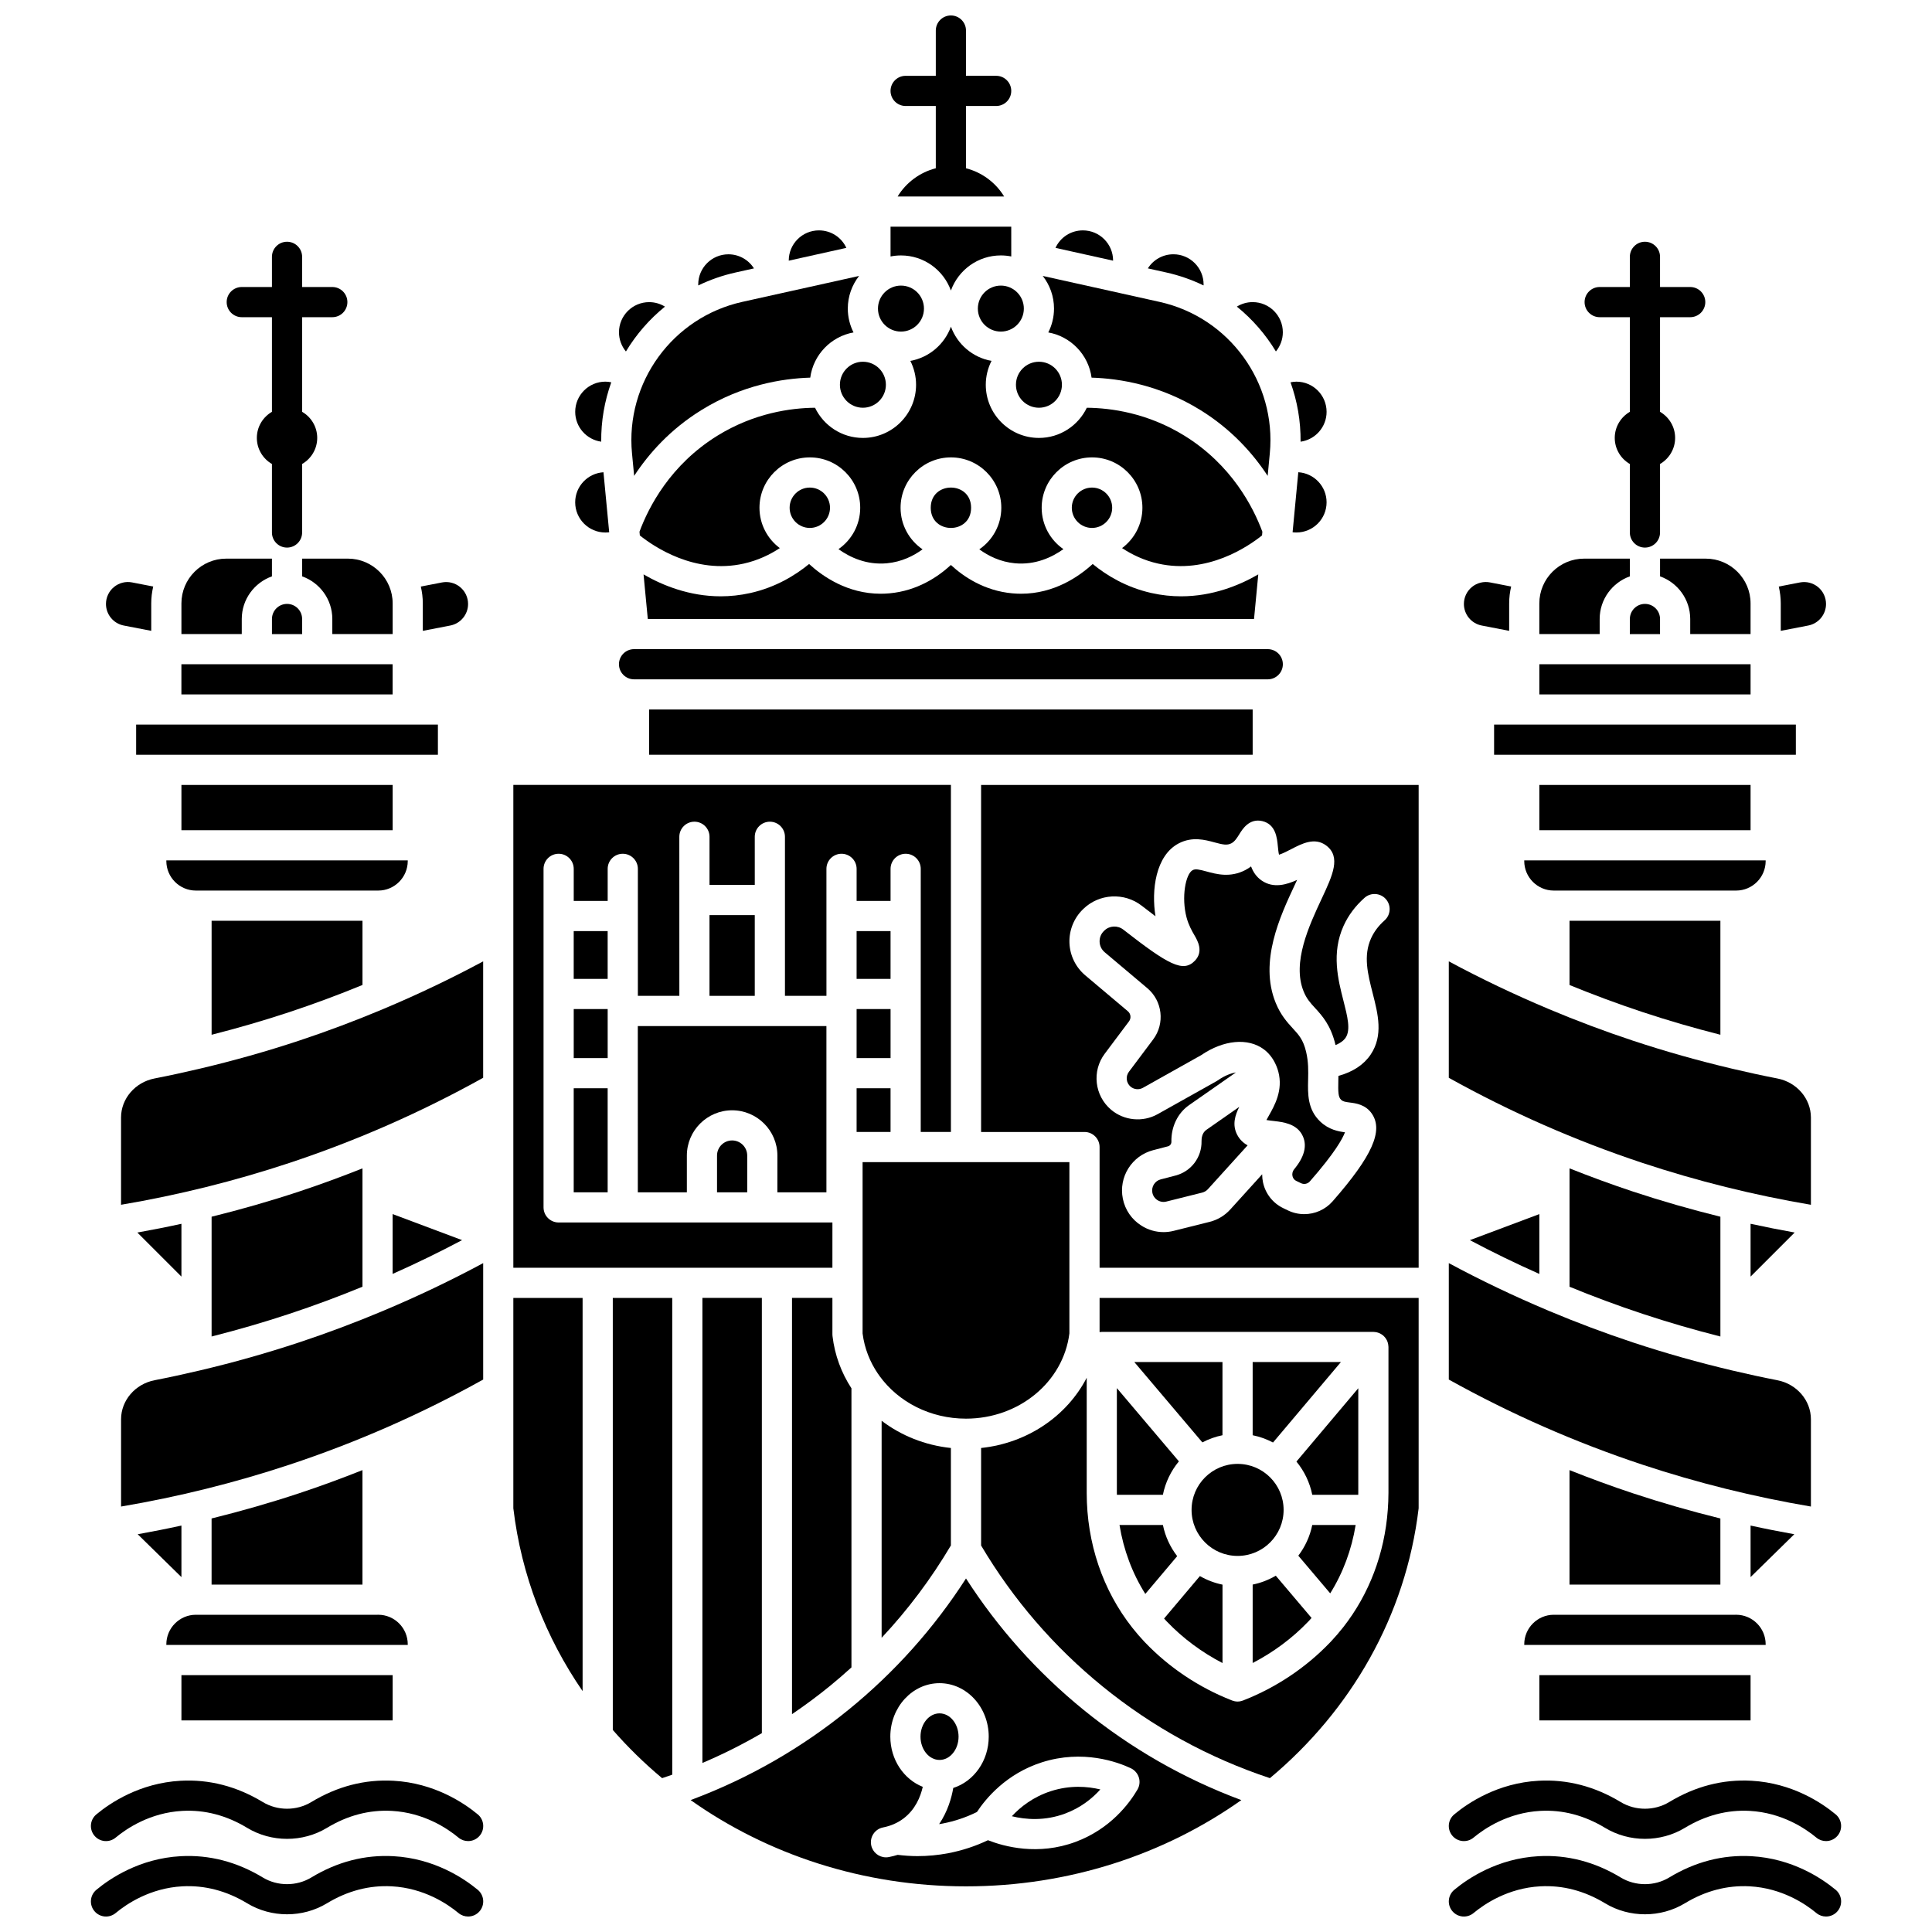
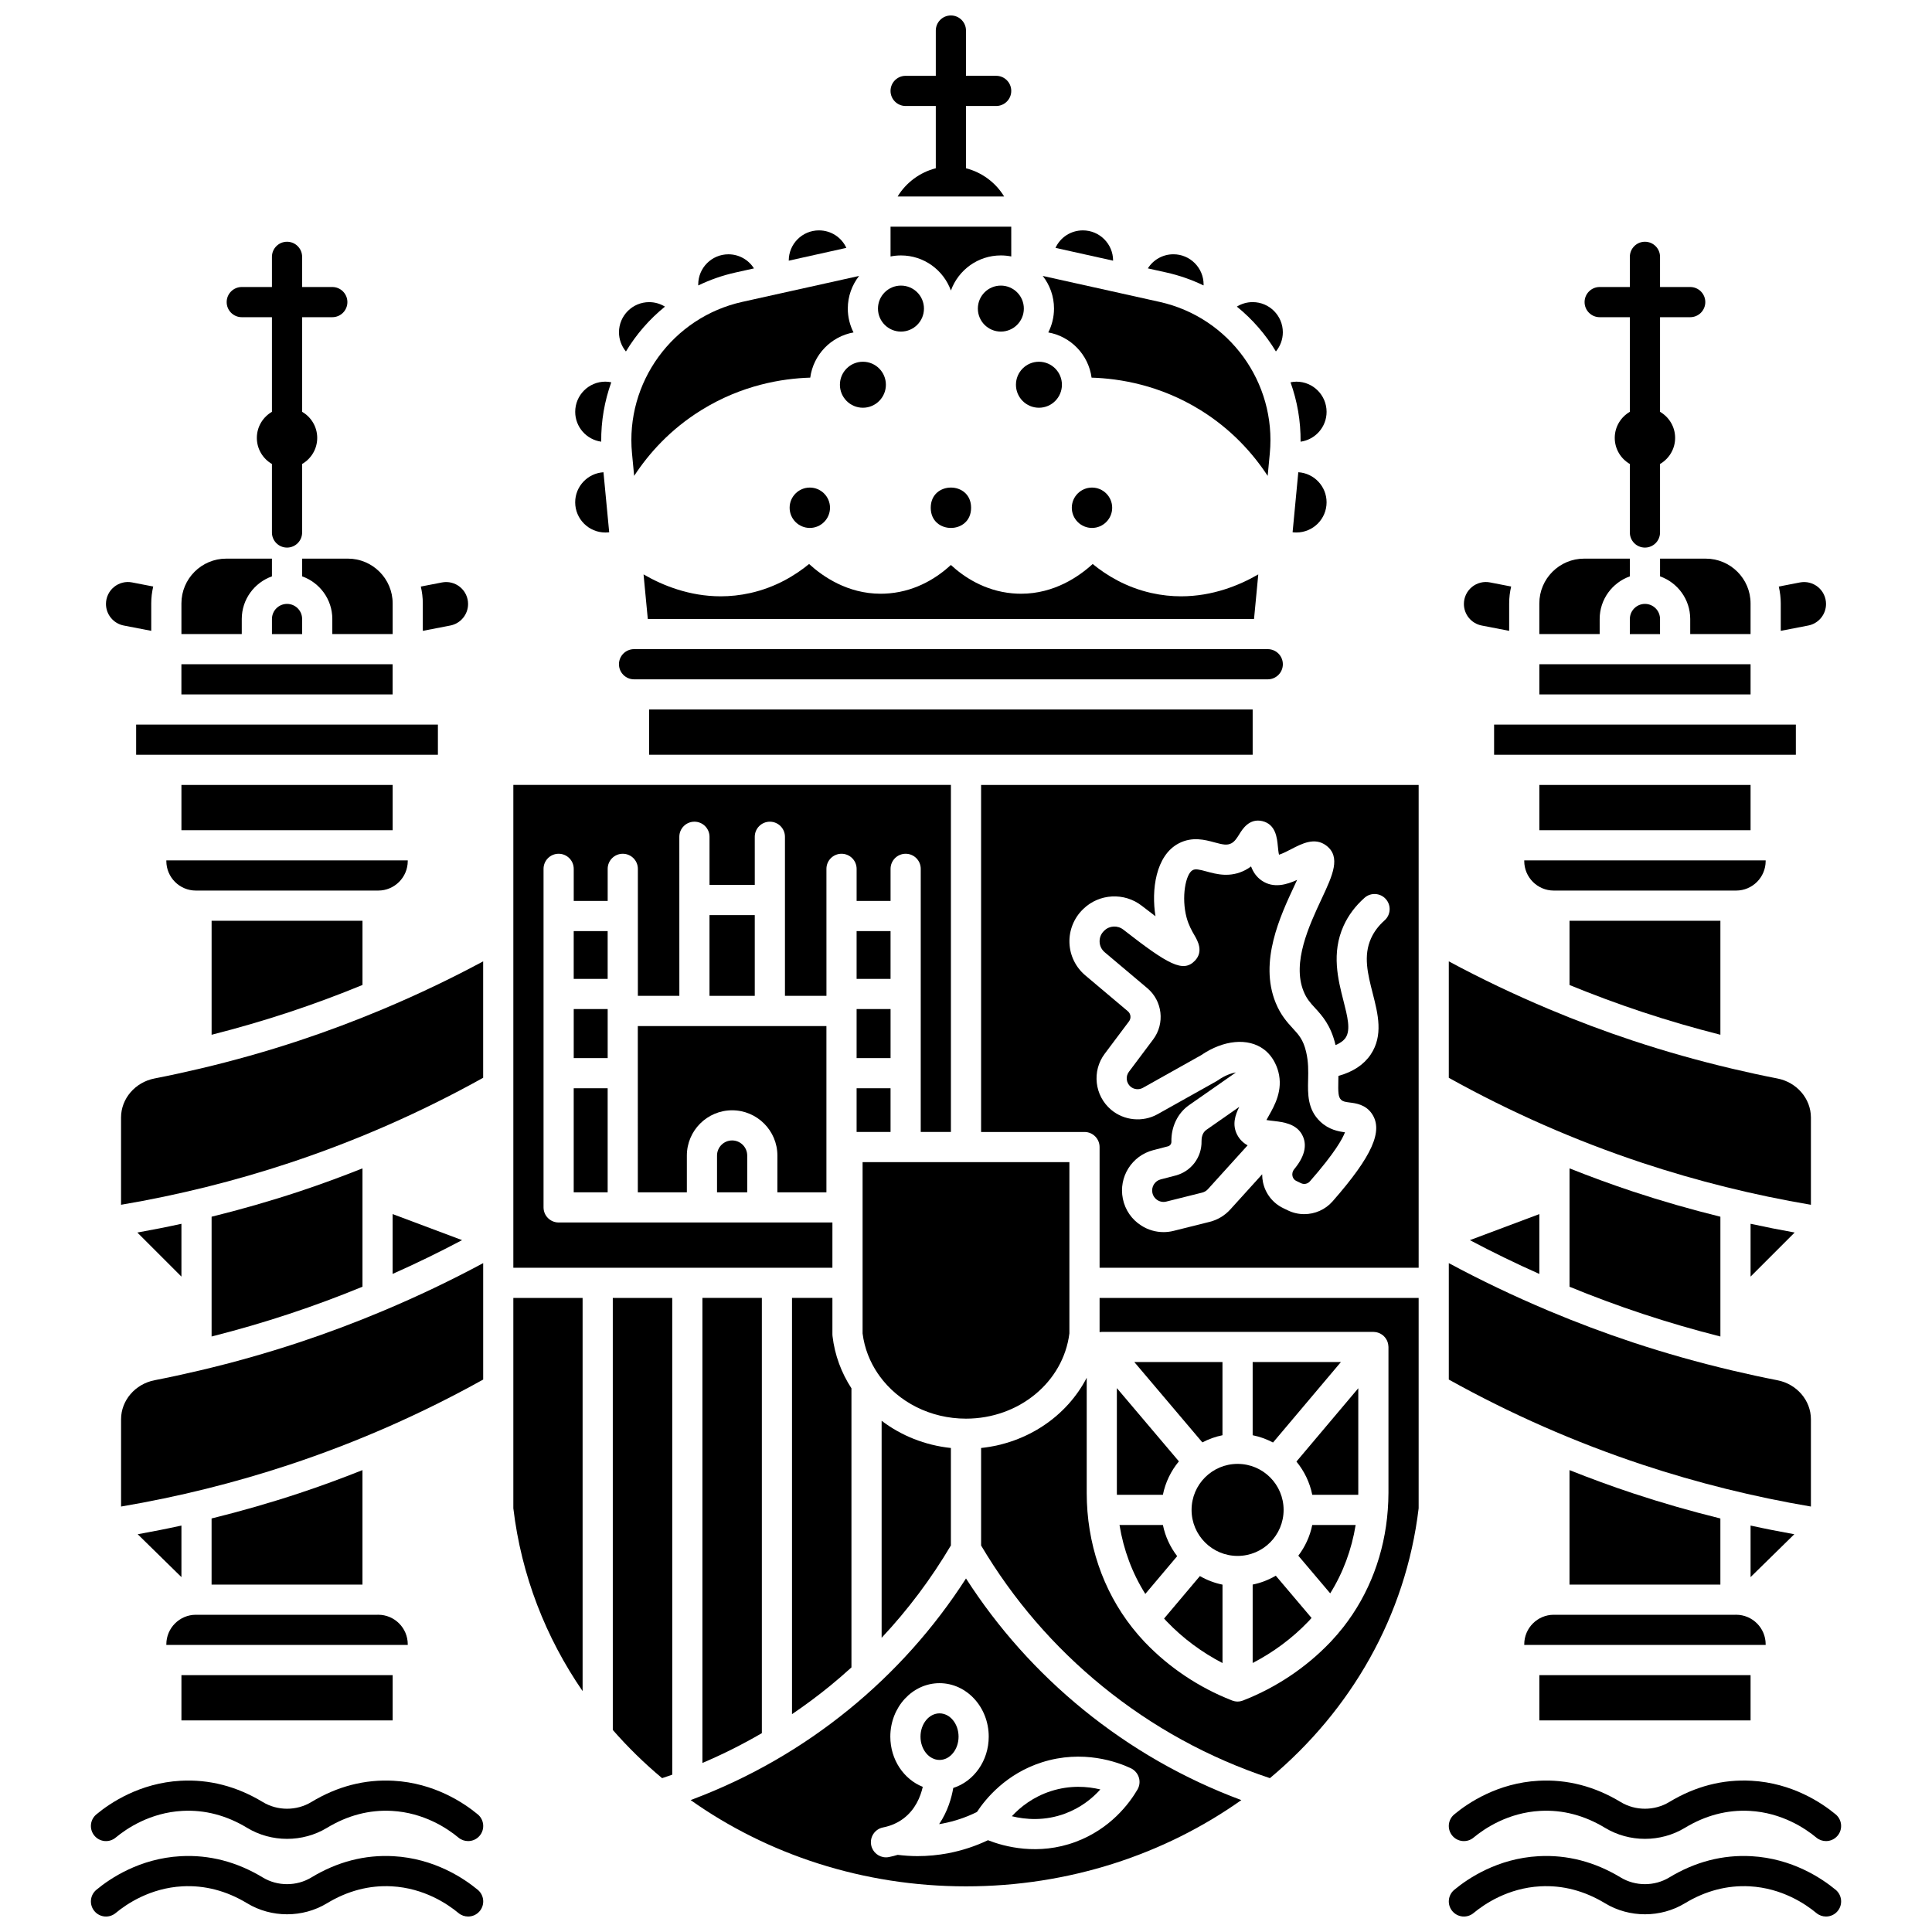
<svg xmlns="http://www.w3.org/2000/svg" width="800px" height="800px" version="1.1" viewBox="144 144 512 512">
  <defs>
    <clipPath id="c">
      <path d="m168 635h105v16.902h-105z" />
    </clipPath>
    <clipPath id="b">
      <path d="m527 635h105v16.902h-105z" />
    </clipPath>
    <clipPath id="a">
      <path d="m380 148.09h32v48.906h-32z" />
    </clipPath>
  </defs>
  <path d="m248.28 615.92c-7.59-0.422-14.906 1.477-21.777 5.641-3.91 2.363-8.957 2.363-12.863 0-6.871-4.16-14.207-6.062-21.777-5.641-10.809 0.598-18.629 5.84-22.328 8.914-1.699 1.41-1.934 3.93-0.52 5.633 1.41 1.699 3.93 1.934 5.633 0.52 2.941-2.441 9.145-6.609 17.66-7.082 5.941-0.332 11.727 1.184 17.195 4.496 6.422 3.887 14.723 3.887 21.145 0 5.469-3.312 11.246-4.824 17.195-4.496 8.512 0.473 14.719 4.637 17.66 7.082 0.746 0.621 1.652 0.922 2.555 0.922 1.148 0 2.289-0.492 3.078-1.445 1.41-1.699 1.176-4.219-0.52-5.633-3.711-3.07-11.531-8.312-22.336-8.91z" />
  <g clip-path="url(#c)">
    <path d="m248.28 635.91c-7.582-0.426-14.91 1.477-21.777 5.641-3.91 2.363-8.957 2.363-12.863 0-6.871-4.16-14.207-6.062-21.777-5.641-10.809 0.598-18.629 5.84-22.328 8.914-1.699 1.41-1.934 3.93-0.52 5.633 1.41 1.699 3.93 1.934 5.633 0.52 2.941-2.441 9.145-6.609 17.66-7.082 5.934-0.324 11.727 1.184 17.195 4.496 6.422 3.887 14.723 3.887 21.145 0 5.469-3.312 11.266-4.824 17.195-4.496 8.512 0.473 14.719 4.637 17.66 7.082 0.746 0.621 1.652 0.922 2.555 0.922 1.148 0 2.289-0.492 3.078-1.445 1.41-1.699 1.176-4.219-0.52-5.633-3.711-3.066-11.531-8.312-22.336-8.91z" />
  </g>
  <path d="m364.6 467.97h-72.555c-2.207 0-4-1.789-4-4v-89.715c0-2.207 1.789-4 4-4 2.207 0 4 1.789 4 4v8.496h8.996v-8.496c0-2.207 1.789-4 4-4 2.207 0 4 1.789 4 4v33.652h10.996l-0.008-42.148c0-2.207 1.789-4 4-4 2.207 0 4 1.789 4 4v12.758h11.996l-0.004-12.758c0-2.207 1.789-4 4-4 2.207 0 4 1.789 4 4v42.152h10.996l-0.004-33.656c0-2.207 1.789-4 4-4 2.207 0 4 1.789 4 4v8.496h8.996v-8.496c0-2.207 1.789-4 4-4 2.207 0 4 1.789 4 4l-0.004 69.723h7.996v-91.965h-115.96v127.95h84.555z" />
  <path d="m363.96 278.56c0-2.949-2.398-5.348-5.352-5.348-2.949 0-5.348 2.398-5.348 5.348 0 2.949 2.398 5.348 5.348 5.348s5.352-2.398 5.352-5.348z" />
  <path d="m335 302.03c-8.332 0-15.434-2.902-20.453-5.805l1.125 11.809h160.66l1.125-11.809c-5.019 2.902-12.121 5.805-20.453 5.805-2.519 0-5.152-0.266-7.875-0.875-6.664-1.496-11.844-4.648-15.555-7.688-3.625 3.316-10.195 7.879-18.973 7.879-0.77 0-1.555-0.035-2.356-0.109-7.387-0.684-12.852-4.375-16.25-7.512-3.398 3.137-8.863 6.832-16.25 7.512-0.801 0.074-1.586 0.109-2.356 0.109-8.777 0-15.348-4.559-18.973-7.879-3.707 3.043-8.891 6.191-15.555 7.688-2.715 0.609-5.348 0.875-7.867 0.875z" />
  <path d="m388.86 225.78c0 3.367-2.727 6.094-6.094 6.094-3.363 0-6.094-2.727-6.094-6.094 0-3.367 2.731-6.094 6.094-6.094 3.367 0 6.094 2.727 6.094 6.094" />
  <path d="m378.77 245.96c0 3.367-2.727 6.094-6.09 6.094-3.367 0-6.094-2.727-6.094-6.094 0-3.367 2.727-6.094 6.094-6.094 3.363 0 6.09 2.727 6.09 6.094" />
  <path d="m415.33 225.78c0 3.367-2.731 6.094-6.094 6.094-3.367 0-6.094-2.727-6.094-6.094 0-3.367 2.727-6.094 6.094-6.094 3.363 0 6.094 2.727 6.094 6.094" />
  <path d="m438.74 278.56c0-2.949-2.398-5.348-5.348-5.348s-5.352 2.398-5.352 5.348c0 2.949 2.398 5.348 5.352 5.348 2.949 0 5.348-2.398 5.348-5.348z" />
-   <path d="m478.54 284.91c-2.414-6.504-8.152-17.723-20.66-25.453-9.727-6.008-19.422-7.34-25.863-7.398-2.277 4.723-7.102 7.996-12.684 7.996-7.769 0-14.09-6.32-14.09-14.09 0-2.277 0.555-4.422 1.516-6.324-4.984-0.891-9.062-4.406-10.754-9.07-1.691 4.66-5.769 8.176-10.754 9.07 0.961 1.906 1.516 4.051 1.516 6.324 0 7.769-6.32 14.09-14.09 14.09-5.586 0-10.406-3.273-12.684-7.996-6.41 0.055-16.121 1.383-25.863 7.398-12.508 7.727-18.246 18.945-20.66 25.453l0.094 0.984c3.602 2.887 14.512 10.395 27.555 7.461 3.785-0.852 6.953-2.398 9.539-4.102-3.266-2.434-5.391-6.316-5.391-10.691 0-7.359 5.988-13.348 13.348-13.348s13.348 5.988 13.348 13.348c0 4.543-2.285 8.555-5.762 10.969 3.043 2.172 7.438 4.238 12.816 3.746 3.906-0.359 7.082-1.957 9.469-3.695-3.516-2.406-5.828-6.445-5.828-11.02 0-7.359 5.988-13.348 13.348-13.348s13.348 5.988 13.348 13.348c0 4.574-2.312 8.613-5.828 11.02 2.387 1.738 5.562 3.336 9.469 3.695 5.379 0.488 9.773-1.574 12.816-3.75-3.477-2.41-5.758-6.426-5.758-10.965 0-7.359 5.988-13.348 13.348-13.348s13.348 5.988 13.348 13.348c0 4.375-2.129 8.258-5.391 10.691 2.59 1.703 5.758 3.254 9.539 4.102 13.043 2.934 23.953-4.574 27.555-7.461z" />
  <path d="m368.29 209.69c-1.258-2.754-4.027-4.637-7.266-4.637-4.41 0-7.996 3.586-7.996 7.996v0.031z" />
  <path d="m425.42 245.96c0 3.367-2.727 6.094-6.09 6.094-3.367 0-6.094-2.727-6.094-6.094 0-3.367 2.727-6.094 6.094-6.094 3.363 0 6.09 2.727 6.09 6.094" />
  <path d="m401.35 278.56c0 7.133-10.695 7.133-10.695 0 0-7.133 10.695-7.133 10.695 0" />
  <path d="m371.01 411.91v12.496h9v-12.996h-9z" />
  <path d="m316.03 332.02v11.996h159.94v-11.996z" />
  <path d="m371.01 390.75h8.996v12.664h-8.996z" />
  <path d="m371.01 432.4h8.996v11.578h-8.996z" />
  <path d="m303.33 261.05c-0.055-5.473 0.887-10.781 2.664-15.738-0.512-0.102-1.031-0.172-1.562-0.172-4.41 0-7.996 3.586-7.996 7.996 0 4.035 3.004 7.375 6.894 7.914z" />
  <path d="m304.43 285.12c0.344 0 0.68-0.027 1.012-0.066l-1.516-15.902c-4.176 0.262-7.496 3.731-7.496 7.973 0.004 4.41 3.59 7.996 8 7.996z" />
  <path d="m427.4 497.38v-45.395h-54.805v45.395c0.496 3.926 1.938 7.555 4.09 10.703 0.152 0.18 0.289 0.371 0.406 0.578 4.973 6.859 13.41 11.297 22.906 11.297 14.035 0 25.773-9.691 27.402-22.578z" />
  <path d="m320.22 225.26c-1.238-0.762-2.672-1.191-4.188-1.191-4.41 0-7.996 3.586-7.996 7.996 0 1.895 0.68 3.676 1.84 5.082 2.723-4.516 6.223-8.547 10.344-11.887z" />
  <path d="m311.49 264.16 0.566 5.953c3.906-5.961 9.605-12.363 17.867-17.465 10.707-6.617 21.363-8.348 28.801-8.57 0.812-6.066 5.488-10.91 11.469-11.98-0.961-1.906-1.516-4.051-1.516-6.324 0-3.262 1.125-6.258 2.988-8.648l-20.836 4.629h-0.004l-10.145 2.254c-18.43 4.102-30.98 21.359-29.191 40.152z" />
  <path d="m338.95 216.21 4.859-1.078c-1.422-2.262-3.934-3.738-6.777-3.738-4.41 0-7.996 3.586-7.996 7.996 0 0.086 0.016 0.172 0.016 0.258 3.102-1.5 6.41-2.664 9.898-3.438z" />
  <path d="m312.03 324.03h167.94c2.207 0 4-1.793 4-4 0-2.207-1.793-4-4-4h-167.94c-2.207 0-4 1.793-4 4 0.004 2.207 1.797 4 4 4z" />
  <path d="m377.64 578.03c6.973-7.434 13.113-15.621 18.355-24.469v-25.828c-6.887-0.727-13.207-3.297-18.355-7.215z" />
  <path d="m396 220.99c1.965-5.414 7.148-9.301 13.234-9.301 0.945 0 1.867 0.098 2.762 0.273l-0.004-7.887h-31.988v7.891c0.895-0.18 1.816-0.273 2.762-0.273 6.086-0.004 11.27 3.879 13.234 9.297z" />
  <path d="m567.93 308.04c0-5.211 3.348-9.645 7.996-11.297l0.004-4.699h-12.125c-6.543 0-11.867 5.324-11.867 11.867v8.125h15.992z" />
  <path d="m579.93 304.04c-2.207 0-4 1.793-4 4v4h7.996v-4c0.004-2.207-1.789-4-3.996-4z" />
  <path d="m421.81 232.1c5.981 1.07 10.656 5.914 11.469 11.98 7.461 0.223 18.105 1.961 28.801 8.566 8.258 5.102 13.957 11.504 17.867 17.465l0.566-5.953c1.789-18.793-10.758-36.051-29.188-40.148l-10.145-2.254c-0.004 0-0.004 0-0.008-0.004l-20.836-4.629c1.867 2.391 2.988 5.387 2.988 8.648 0 2.281-0.555 4.426-1.516 6.328z" />
  <path d="m607.92 320.03h-55.977v8h55.977z" />
  <path d="m604.09 380.01c4.316 0 7.828-3.512 7.828-7.828v-0.172h-63.977v0.172c0 4.316 3.512 7.828 7.828 7.828z" />
  <path d="m539.95 344.02h79.969v-7.996h-79.969z" />
  <path d="m607.92 548.29v13.66l11.586-11.359c-3.871-0.699-7.738-1.457-11.586-2.301z" />
  <path d="m579.27 412.2c6.781 2.246 13.688 4.254 20.652 6.019v-30.211h-39.984v17.027c6.363 2.606 12.809 5.004 19.332 7.164z" />
  <path d="m576.75 539.74c-5.664-1.875-11.27-3.941-16.816-6.144v30.34h39.984v-17.523c-7.82-1.934-15.562-4.152-23.168-6.672z" />
  <path d="m555.77 571.93c-4.316 0-7.828 3.512-7.828 7.828v0.168h63.977v-0.172c0-4.316-3.512-7.828-7.828-7.828l-0.168 0.004z" />
  <path d="m583.93 296.74c4.652 1.652 7.996 6.086 7.996 11.297v4h15.992v-8.125c0-6.543-5.324-11.867-11.867-11.867l-12.121-0.004z" />
  <path d="m615.92 311.18 7.285-1.41c2.731-0.527 4.711-2.93 4.711-5.707 0-1.742-0.77-3.375-2.113-4.484s-3.098-1.555-4.809-1.223l-5.602 1.086c0.332 1.438 0.527 2.93 0.527 4.469z" />
  <path d="m551.94 587.93h55.98v11.996h-55.98z" />
  <path d="m482.13 237.14c1.156-1.406 1.836-3.188 1.836-5.082 0-4.41-3.586-7.996-7.996-7.996-1.516 0-2.949 0.43-4.188 1.191 4.121 3.34 7.621 7.371 10.348 11.887z" />
  <path d="m551.94 465.75-18.406 6.902c6.023 3.188 12.16 6.18 18.406 8.953z" />
  <path d="m495.56 253.14c0-4.41-3.586-7.996-7.996-7.996-0.531 0-1.051 0.07-1.562 0.172 1.781 4.957 2.719 10.266 2.664 15.738 3.891-0.543 6.894-3.883 6.894-7.914z" />
  <path d="m486.55 285.05c0.332 0.043 0.672 0.066 1.012 0.066 4.41 0 7.996-3.586 7.996-7.996 0-4.242-3.32-7.711-7.496-7.973z" />
  <path d="m462.95 219.64c0.004-0.086 0.016-0.172 0.016-0.258 0-4.41-3.586-7.996-7.996-7.996-2.844 0-5.356 1.477-6.777 3.738l4.859 1.078c3.488 0.777 6.797 1.941 9.898 3.438z" />
  <path d="m438.98 213.05c0-4.41-3.586-7.996-7.996-7.996-3.242 0-6.008 1.883-7.266 4.637l15.262 3.391v-0.031z" />
  <path d="m559.94 453.63v31.371c6.359 2.606 12.809 5.008 19.332 7.168 6.781 2.246 13.688 4.254 20.652 6.019v-31.746c-7.82-1.93-15.562-4.148-23.168-6.668-5.664-1.879-11.27-3.941-16.816-6.144z" />
  <path d="m623.91 463.28v-23.125c0-4.992-3.734-9.344-8.875-10.344-3.957-0.77-7.906-1.629-11.848-2.559-0.074-0.016-0.145-0.035-0.215-0.051-8.855-2.094-17.637-4.566-26.223-7.41-7.504-2.484-14.914-5.277-22.207-8.336-0.113-0.043-0.223-0.09-0.332-0.145-8.957-3.769-17.73-7.953-26.262-12.539v30.855c16.297 9.074 33.543 16.668 51.32 22.559 14.5 4.805 29.496 8.531 44.641 11.094z" />
  <path d="m536.66 309.77 7.285 1.41v-7.277c0-1.539 0.191-3.031 0.527-4.469l-5.602-1.086c-1.707-0.332-3.461 0.113-4.809 1.223-1.344 1.109-2.113 2.742-2.113 4.484 0 2.785 1.98 5.184 4.711 5.715z" />
  <path d="m619.6 470.63c-3.906-0.699-7.801-1.469-11.68-2.316v13.996z" />
  <path d="m551.94 352.02h55.98v11.996h-55.98z" />
  <path d="m224.07 296.74c4.652 1.652 7.996 6.086 7.996 11.297v4h15.992v-8.125c0-6.547-5.324-11.871-11.867-11.871h-12.121z" />
  <path d="m400 562.31c-8.473 13.172-18.902 24.84-31.082 34.754-12.434 10.121-26.262 18.07-41.199 23.715-0.02 0.008-0.039 0.016-0.055 0.023-0.215 0.078-0.426 0.164-0.637 0.242 20.332 14.395 45.656 22.859 72.973 22.859 27.312 0 52.641-8.465 72.969-22.859-15.199-5.652-29.266-13.699-41.891-23.977-12.176-9.914-22.605-21.586-31.078-34.758zm45.809 52.738c0.332 1.07 0.199 2.234-0.367 3.203-2.164 3.699-7.172 10.422-16.371 13.855-9.953 3.715-18.949 1.262-23.25-0.43-3.344 1.59-6.867 2.742-10.5 3.438-2.707 0.52-5.449 0.777-8.199 0.777-1.742 0-3.484-0.129-5.227-0.336-0.758 0.234-1.535 0.43-2.332 0.586-0.258 0.051-0.516 0.074-0.77 0.074-1.875 0-3.547-1.324-3.922-3.234-0.426-2.168 0.988-4.266 3.156-4.691 2-0.391 3.793-1.168 5.328-2.309 3.207-2.379 4.59-5.82 5.188-8.449-5.008-1.98-8.598-7.188-8.598-13.305 0-7.812 5.852-14.168 13.039-14.168s13.039 6.356 13.039 14.168c0 6.441-3.977 11.879-9.398 13.598-0.453 2.648-1.477 6.227-3.746 9.59 0.312-0.051 0.625-0.102 0.938-0.16 3.148-0.605 6.195-1.629 9.078-3.055 2.332-3.547 7.734-10.121 17.172-13.152 10.918-3.504 20.16-0.074 23.629 1.559 1.012 0.488 1.781 1.371 2.113 2.441z" />
  <path d="m412.15 625.32c3.602 0.883 8.68 1.324 14.125-0.707 4.195-1.566 7.231-4.059 9.328-6.394-3.391-0.812-8-1.188-13.094 0.449-4.731 1.52-8.113 4.227-10.359 6.652z" />
  <path d="m435.4 497.02c0.129-0.02 0.258-0.027 0.387-0.035 0.066-0.004 0.133-0.02 0.199-0.02h71.973c0.07 0 0.141 0.016 0.211 0.02 0.137 0.008 0.27 0.02 0.406 0.039 0.129 0.02 0.254 0.047 0.379 0.078s0.246 0.07 0.367 0.113c0.129 0.047 0.25 0.098 0.371 0.156 0.109 0.055 0.219 0.113 0.324 0.176 0.121 0.074 0.238 0.152 0.352 0.242 0.055 0.039 0.113 0.07 0.168 0.113 0.043 0.035 0.074 0.078 0.113 0.117 0.105 0.094 0.199 0.195 0.293 0.301 0.082 0.094 0.164 0.188 0.238 0.289 0.078 0.105 0.145 0.219 0.211 0.332 0.066 0.109 0.129 0.223 0.184 0.336 0.055 0.117 0.098 0.238 0.141 0.363 0.043 0.121 0.082 0.246 0.113 0.371 0.031 0.121 0.051 0.246 0.066 0.371 0.02 0.141 0.035 0.277 0.043 0.414 0.004 0.055 0.016 0.105 0.016 0.164v38.664c0 1.52-0.07 3.023-0.18 4.519-0.848 11.555-4.93 22.316-11.785 31.062-0.027 0.035-0.059 0.07-0.086 0.105-1 1.266-2.051 2.5-3.164 3.676l-0.297 0.312c-6.367 6.641-14.281 11.93-22.895 15.297-0.02 0.008-0.035 0.016-0.055 0.023-0.027 0.012-0.055 0.023-0.082 0.035-0.113 0.043-0.234 0.066-0.352 0.102-0.109 0.031-0.219 0.07-0.332 0.094-0.242 0.051-0.5 0.078-0.754 0.078-0.258 0-0.512-0.027-0.766-0.078-0.113-0.023-0.219-0.062-0.332-0.094-0.117-0.031-0.234-0.055-0.352-0.102-0.027-0.012-0.055-0.023-0.082-0.035-0.02-0.008-0.035-0.016-0.055-0.023-8.613-3.367-16.527-8.652-22.898-15.297l-0.301-0.316c-1.066-1.129-2.07-2.305-3.031-3.516-0.031-0.035-0.062-0.074-0.09-0.109-7.812-9.895-12.078-22.402-12.078-35.73v-30.512c-5.246 10.156-15.719 17.324-27.988 18.617v25.844c8.465 14.281 19.27 26.82 32.129 37.293 13.258 10.793 28.191 18.977 44.41 24.359 21.43-17.906 36.012-42.953 39.414-71.52v-55.742h-84.555z" />
  <path d="m398.03 604.23c0-3.402-2.262-6.172-5.043-6.172s-5.043 2.769-5.043 6.172 2.262 6.172 5.043 6.172 5.043-2.766 5.043-6.172z" />
  <path d="m503.26 548.14h-11.5c-0.609 3.012-1.902 5.769-3.691 8.137l8.449 9.977c3.398-5.43 5.68-11.574 6.742-18.113z" />
  <path d="m306.4 602.46c3.996 4.574 8.363 8.844 13.062 12.77 0.902-0.301 1.797-0.605 2.691-0.922l-0.004-126.34h-15.754z" />
  <path d="m248.05 481.6c6.246-2.773 12.383-5.769 18.406-8.953l-18.406-6.902z" />
  <path d="m475.97 563.93v20.781c5.465-2.828 10.48-6.543 14.707-10.953l0.25-0.262c0.223-0.234 0.434-0.48 0.648-0.723l-9.48-11.195c-1.875 1.098-3.93 1.91-6.125 2.352z" />
  <path d="m245.45 411.45c-7.293 3.059-14.703 5.852-22.211 8.336-8.586 2.844-17.367 5.32-26.223 7.41-0.074 0.02-0.145 0.039-0.219 0.051-3.938 0.926-7.891 1.789-11.848 2.559-5.137 1.004-8.871 5.356-8.871 10.348v23.125c15.145-2.562 30.141-6.289 44.645-11.098 17.781-5.891 35.027-13.484 51.32-22.555v-30.855c-8.531 4.586-17.305 8.77-26.266 12.539-0.105 0.051-0.215 0.098-0.328 0.141z" />
  <path d="m280.04 543.71c2.121 17.812 8.59 34.258 18.355 48.453v-104.2h-18.355z" />
  <path d="m471.89 444.77c-1.422-2.68-0.559-5.289 0.535-7.445l-8.738 6.106c-1.184 0.824-1.277 2.352-1.266 2.973 0.094 4.293-2.746 8.047-6.906 9.129l-3.914 1.016c-1.559 0.402-2.531 1.961-2.211 3.539 0.168 0.82 0.648 1.516 1.355 1.965 0.703 0.445 1.539 0.578 2.348 0.375l9.512-2.379c0.578-0.145 1.094-0.457 1.5-0.902l10.52-11.617c-1.09-0.605-2.055-1.473-2.734-2.758z" />
  <path d="m503.96 539.62v-27.723l-16.391 19.434c2.062 2.504 3.531 5.516 4.195 8.812h12.184c0-0.176 0.012-0.348 0.012-0.523z" />
  <path d="m353.89 487.96v110.31c3.418-2.316 6.75-4.781 9.977-7.41 1.977-1.609 3.898-3.273 5.777-4.981v-73.961c-2.66-4.094-4.43-8.785-5.019-13.848-0.02-0.152-0.027-0.309-0.027-0.465v-9.648z" />
  <path d="m240.06 453.63c-5.547 2.203-11.152 4.269-16.816 6.144-7.606 2.519-15.348 4.738-23.168 6.668v31.746c6.969-1.77 13.875-3.773 20.652-6.019 6.523-2.16 12.969-4.562 19.332-7.168z" />
  <path d="m404 352.02v91.965h27.402c2.207 0 4 1.789 4 4v31.988h84.555v-127.95zm78.641 16.227c0.059 0.613 0.152 1.621 0.309 2.262 0.898-0.262 2.379-1.027 3.246-1.48 2.773-1.441 6.223-3.238 9.25-0.969 4 3.004 1.719 7.891-1.176 14.082-3.336 7.137-7.906 16.914-4.801 24.578 0.797 1.973 1.789 3.055 3.047 4.422 1.852 2.019 4.16 4.535 5.398 9.742 0.008 0.023 0.012 0.051 0.016 0.074 1.105-0.457 2.082-1.082 2.672-1.957 1.395-2.078 0.484-5.648-0.57-9.777-1.441-5.637-3.231-12.652 0.027-19.863 1.254-2.777 3.125-5.277 5.559-7.434 1.648-1.465 4.18-1.312 5.644 0.34 1.465 1.652 1.312 4.18-0.34 5.644-1.582 1.402-2.785 3-3.574 4.746-2.106 4.652-0.871 9.477 0.434 14.586 1.402 5.488 2.852 11.168-0.539 16.219-1.812 2.699-4.688 4.59-8.551 5.668-0.008 0.434-0.016 0.855-0.023 1.258-0.07 3.031-0.023 4.34 0.727 5.051 0.496 0.473 1.035 0.578 2.344 0.742 1.551 0.195 4.148 0.523 5.805 2.934 3.117 4.539 0.105 11.273-10.391 23.25-1.938 2.211-4.703 3.394-7.516 3.394-1.465 0-2.945-0.32-4.324-0.988l-1.23-0.594c-2.762-1.336-4.719-3.816-5.367-6.809-0.156-0.723-0.23-1.449-0.23-2.172l-8.438 9.316c-1.473 1.625-3.367 2.766-5.488 3.293l-9.512 2.379c-0.898 0.227-1.805 0.336-2.703 0.336-2.051 0-4.066-0.578-5.852-1.707-2.57-1.621-4.32-4.156-4.926-7.137-1.168-5.742 2.363-11.398 8.035-12.871l3.914-1.016c0.547-0.141 0.934-0.648 0.918-1.211-0.086-3.969 1.664-7.598 4.68-9.703l12.414-8.668c-1.324 0.215-2.988 0.84-4.816 2.113-0.105 0.074-0.219 0.145-0.332 0.207l-15.59 8.738c-3.941 2.207-8.906 1.73-12.355-1.191-4.383-3.719-5.117-10.23-1.668-14.828l6.43-8.574c0.625-0.832 0.492-2.012-0.305-2.684l-11.289-9.516c-2.543-2.144-4.07-5.277-4.188-8.602-0.117-3.324 1.18-6.559 3.562-8.879l0.113-0.109c4.203-4.094 10.871-4.453 15.512-0.832 1.355 1.055 2.559 1.973 3.617 2.769-1.125-6.836-0.004-16.133 6.199-19.336 3.57-1.844 6.949-0.922 9.418-0.25 2.312 0.629 3.371 0.832 4.5 0.246 0.895-0.461 1.516-1.469 2.121-2.441 0.785-1.273 2.617-4.25 6.062-3.441 3.578 0.844 3.918 4.481 4.121 6.648z" />
  <path d="m623.91 543.25v-23.125c0-4.992-3.734-9.344-8.875-10.344-3.957-0.77-7.906-1.629-11.848-2.559-0.074-0.016-0.145-0.035-0.215-0.051-8.855-2.094-17.637-4.566-26.223-7.41-7.508-2.488-14.918-5.277-22.211-8.336-0.109-0.043-0.219-0.09-0.324-0.141-8.957-3.769-17.734-7.953-26.266-12.543v30.855c16.297 9.074 33.543 16.668 51.32 22.559 14.5 4.805 29.496 8.531 44.641 11.094z" />
  <path d="m439.98 539.62c0 0.176 0.012 0.348 0.012 0.52h12.184c0.668-3.32 2.156-6.352 4.242-8.867l-16.438-19.41z" />
  <path d="m475.97 524.35c1.91 0.387 3.719 1.047 5.394 1.93l17.992-21.324h-23.387z" />
  <path d="m484.17 544.14c0 6.734-5.461 12.195-12.195 12.195-6.738 0-12.195-5.461-12.195-12.195s5.457-12.195 12.195-12.195c6.734 0 12.195 5.461 12.195 12.195" />
  <path d="m453.27 573.77c4.227 4.414 9.246 8.125 14.707 10.957v-20.781c-2.141-0.434-4.156-1.215-5.992-2.269l-9.492 11.25c0.176 0.191 0.344 0.391 0.52 0.578z" />
  <path d="m440.68 548.14c1.074 6.598 3.391 12.801 6.84 18.266l8.445-10.008c-1.836-2.394-3.164-5.195-3.781-8.258z" />
  <path d="m462.64 526.25c1.656-0.867 3.441-1.52 5.328-1.898v-19.395h-23.363z" />
  <path d="m475.55 373.61c-0.469 0.352-0.98 0.684-1.547 0.977-4.008 2.07-7.629 1.082-10.27 0.359-1.977-0.539-2.918-0.734-3.644-0.359-1.914 0.988-3.051 7.254-1.637 12.555 0.551 2.059 1.445 3.609 2.102 4.738 0.801 1.383 2.465 4.258 0.117 6.707-3.125 3.266-7.062 1.059-18.988-8.234-1.508-1.172-3.664-1.066-5.016 0.258l-0.113 0.109c-0.781 0.758-1.188 1.773-1.148 2.863 0.039 1.086 0.52 2.07 1.352 2.773l11.289 9.516c4.035 3.398 4.715 9.371 1.551 13.594l-6.43 8.574c-0.914 1.219-0.719 2.941 0.441 3.93 0.91 0.77 2.227 0.898 3.273 0.316l15.426-8.648c5.941-4.07 12.461-4.676 16.652-1.531 1.055 0.789 2.383 2.168 3.289 4.375 0.023 0.055 0.047 0.105 0.066 0.16 0.172 0.434 0.332 0.887 0.461 1.387 1.289 4.898-0.996 8.941-2.508 11.617-0.195 0.348-0.438 0.773-0.648 1.172 0.586 0.102 1.273 0.18 1.77 0.234 0.418 0.047 0.863 0.102 1.316 0.164 0.008 0 0.016 0.004 0.023 0.004 2.5 0.352 5.352 1.109 6.594 4.016 1.082 2.539 0.297 5.434-2.336 8.602-0.434 0.523-0.605 1.188-0.465 1.824 0.09 0.41 0.34 0.969 1.031 1.305l1.23 0.594c0.797 0.387 1.762 0.188 2.344-0.477 6.668-7.606 8.691-11.367 9.305-13.016-1.672-0.219-4.254-0.652-6.559-2.844-3.391-3.223-3.293-7.371-3.207-11.031 0.055-2.344 0.109-4.766-0.535-7.465-0.758-3.188-1.914-4.449-3.516-6.191-1.438-1.566-3.227-3.516-4.562-6.824-4.414-10.895 1.234-22.973 4.969-30.965 0.23-0.492 0.48-1.027 0.73-1.566-2.801 1.285-6.262 2.293-9.344 0.207-1.477-0.996-2.336-2.356-2.859-3.777z" />
  <path d="m256.05 311.18 7.285-1.41c2.731-0.527 4.711-2.93 4.711-5.707 0-1.742-0.77-3.375-2.113-4.484s-3.098-1.555-4.809-1.223l-5.602 1.086c0.332 1.438 0.527 2.93 0.527 4.469z" />
  <path d="m345.9 603.3v-115.34h-15.754v123.24c5.426-2.301 10.676-4.941 15.754-7.898z" />
  <path d="m220.07 304.04c-2.207 0-4 1.793-4 4v4h7.996v-4c0.004-2.207-1.789-4-3.996-4z" />
  <path d="m248.05 320.03h-55.977v8h55.977z" />
  <path d="m208.07 308.04c0-5.211 3.348-9.645 7.996-11.297v-4.699h-12.121c-6.543 0-11.867 5.324-11.867 11.867v8.125h15.992z" />
  <path d="m296.04 390.75h8.996v12.664h-8.996z" />
  <path d="m363.01 459.98v-44.066h-49.984l0.004 44.066h12.996v-9.746c0-6.613 5.383-11.996 11.996-11.996 6.613 0 11.996 5.383 11.996 11.996l-0.004 9.746z" />
  <path d="m334.02 450.23v9.746h8v-9.746c0-2.207-1.793-4-4-4-2.207 0-4 1.793-4 4z" />
  <path d="m344.02 407.91v-21.398h-11.996v21.398z" />
  <path d="m305.04 411.91v-0.5h-8.996v12.996h8.996z" />
  <path d="m296.04 432.4h8.996v27.574h-8.996z" />
  <path d="m245.46 491.42c-7.293 3.059-14.707 5.852-22.211 8.336-8.586 2.844-17.367 5.32-26.223 7.41-0.074 0.02-0.145 0.039-0.219 0.051-3.938 0.926-7.891 1.789-11.848 2.559-5.141 1.004-8.875 5.356-8.875 10.348v23.125c15.145-2.562 30.141-6.289 44.645-11.098 17.781-5.887 35.027-13.484 51.32-22.555v-30.855c-8.531 4.586-17.309 8.773-26.27 12.543-0.105 0.051-0.211 0.098-0.32 0.137z" />
  <path d="m192.08 587.93h55.98v11.996h-55.98z" />
  <path d="m223.24 539.74c-7.606 2.519-15.348 4.738-23.168 6.668v17.527h39.984v-30.34c-5.547 2.203-11.152 4.269-16.816 6.144z" />
  <path d="m192.08 561.95v-13.66c-3.848 0.844-7.711 1.602-11.586 2.301z" />
  <path d="m180.08 344.02h79.969v-7.996h-79.969z" />
  <path d="m192.08 468.32c-3.879 0.852-7.773 1.617-11.68 2.316l11.68 11.676z" />
  <path d="m195.91 571.93c-4.316 0-7.828 3.512-7.828 7.828v0.168h63.977v-0.172c0-4.316-3.512-7.828-7.828-7.828l-0.168 0.004z" />
  <path d="m244.23 380.01c4.316 0 7.828-3.512 7.828-7.828v-0.172h-63.977v0.172c0 4.316 3.512 7.828 7.828 7.828z" />
  <path d="m176.79 309.77 7.289 1.41v-7.277c0-1.539 0.191-3.031 0.527-4.469l-5.602-1.086c-1.707-0.332-3.461 0.113-4.809 1.223-1.344 1.109-2.113 2.746-2.113 4.488 0 2.781 1.98 5.18 4.707 5.711z" />
  <path d="m220.73 412.2c6.523-2.16 12.969-4.562 19.332-7.168v-17.023h-39.984v30.215c6.969-1.77 13.875-3.777 20.652-6.023z" />
  <path d="m192.08 352.02h55.98v11.996h-55.98z" />
  <path d="m586.36 621.56c-3.91 2.363-8.957 2.363-12.863 0-6.871-4.16-14.211-6.062-21.777-5.641-10.809 0.598-18.629 5.84-22.328 8.914-1.699 1.41-1.934 3.93-0.52 5.633 1.41 1.699 3.934 1.934 5.633 0.52 2.941-2.441 9.145-6.609 17.66-7.082 5.941-0.332 11.727 1.184 17.195 4.496 6.422 3.887 14.723 3.887 21.145 0 5.469-3.312 11.25-4.824 17.195-4.496 8.512 0.473 14.719 4.637 17.66 7.082 0.746 0.621 1.652 0.922 2.555 0.922 1.148 0 2.289-0.492 3.078-1.445 1.41-1.699 1.176-4.219-0.52-5.633-3.699-3.07-11.52-8.316-22.328-8.914-7.598-0.418-14.914 1.484-21.785 5.644z" />
  <g clip-path="url(#b)">
    <path d="m608.14 635.91c-7.59-0.422-14.906 1.477-21.777 5.641-3.91 2.363-8.957 2.363-12.863 0-6.871-4.16-14.211-6.062-21.777-5.641-10.809 0.598-18.629 5.84-22.328 8.914-1.699 1.41-1.934 3.93-0.52 5.633 1.41 1.699 3.934 1.934 5.633 0.52 2.941-2.441 9.145-6.609 17.66-7.082 5.941-0.332 11.727 1.184 17.195 4.496 6.422 3.887 14.723 3.887 21.145 0 5.469-3.312 11.25-4.82 17.195-4.496 8.512 0.473 14.719 4.637 17.66 7.082 0.746 0.621 1.652 0.922 2.555 0.922 1.148 0 2.289-0.492 3.078-1.445 1.41-1.699 1.176-4.219-0.52-5.633-3.711-3.066-11.531-8.312-22.336-8.91z" />
  </g>
  <g clip-path="url(#a)">
    <path d="m384 172.09h7.996v16.5c-4.215 1.074-7.871 3.789-10.121 7.488h28.238c-2.25-3.699-5.906-6.414-10.121-7.488l0.004-16.5h7.996c2.207 0 4-1.789 4-4 0-2.207-1.789-4-4-4h-7.996v-11.992c0-2.207-1.789-4-4-4-2.207 0-4 1.789-4 4v11.996h-7.996c-2.207 0-4 1.789-4 4 0.004 2.203 1.793 3.996 4 3.996z" />
  </g>
  <path d="m208.07 228.06h7.996v25.074c-2.387 1.387-4 3.961-4 6.914s1.613 5.531 4 6.914v18.156c0 2.207 1.789 4 4 4 2.207 0 4-1.789 4-4v-18.156c2.387-1.387 4-3.961 4-6.914s-1.613-5.531-4-6.914v-25.074h7.996c2.207 0 4-1.789 4-4 0-2.207-1.789-4-4-4h-7.996v-7.996c0-2.207-1.789-4-4-4-2.207 0-4 1.789-4 4v7.996h-7.996c-2.207 0-4 1.789-4 4 0.004 2.211 1.793 4 4 4z" />
  <path d="m567.93 228.06h7.996v25.074c-2.387 1.387-4 3.961-4 6.914s1.613 5.531 4 6.914v18.156c0 2.207 1.789 4 4 4 2.207 0 4-1.789 4-4v-18.156c2.387-1.387 4-3.961 4-6.914s-1.613-5.531-4-6.914v-25.074h7.996c2.207 0 4-1.789 4-4 0-2.207-1.789-4-4-4h-7.996v-7.996c0-2.207-1.789-4-4-4-2.207 0-4 1.789-4 4v7.996h-7.996c-2.207 0-4 1.789-4 4 0.004 2.211 1.793 4 4 4z" />
</svg>